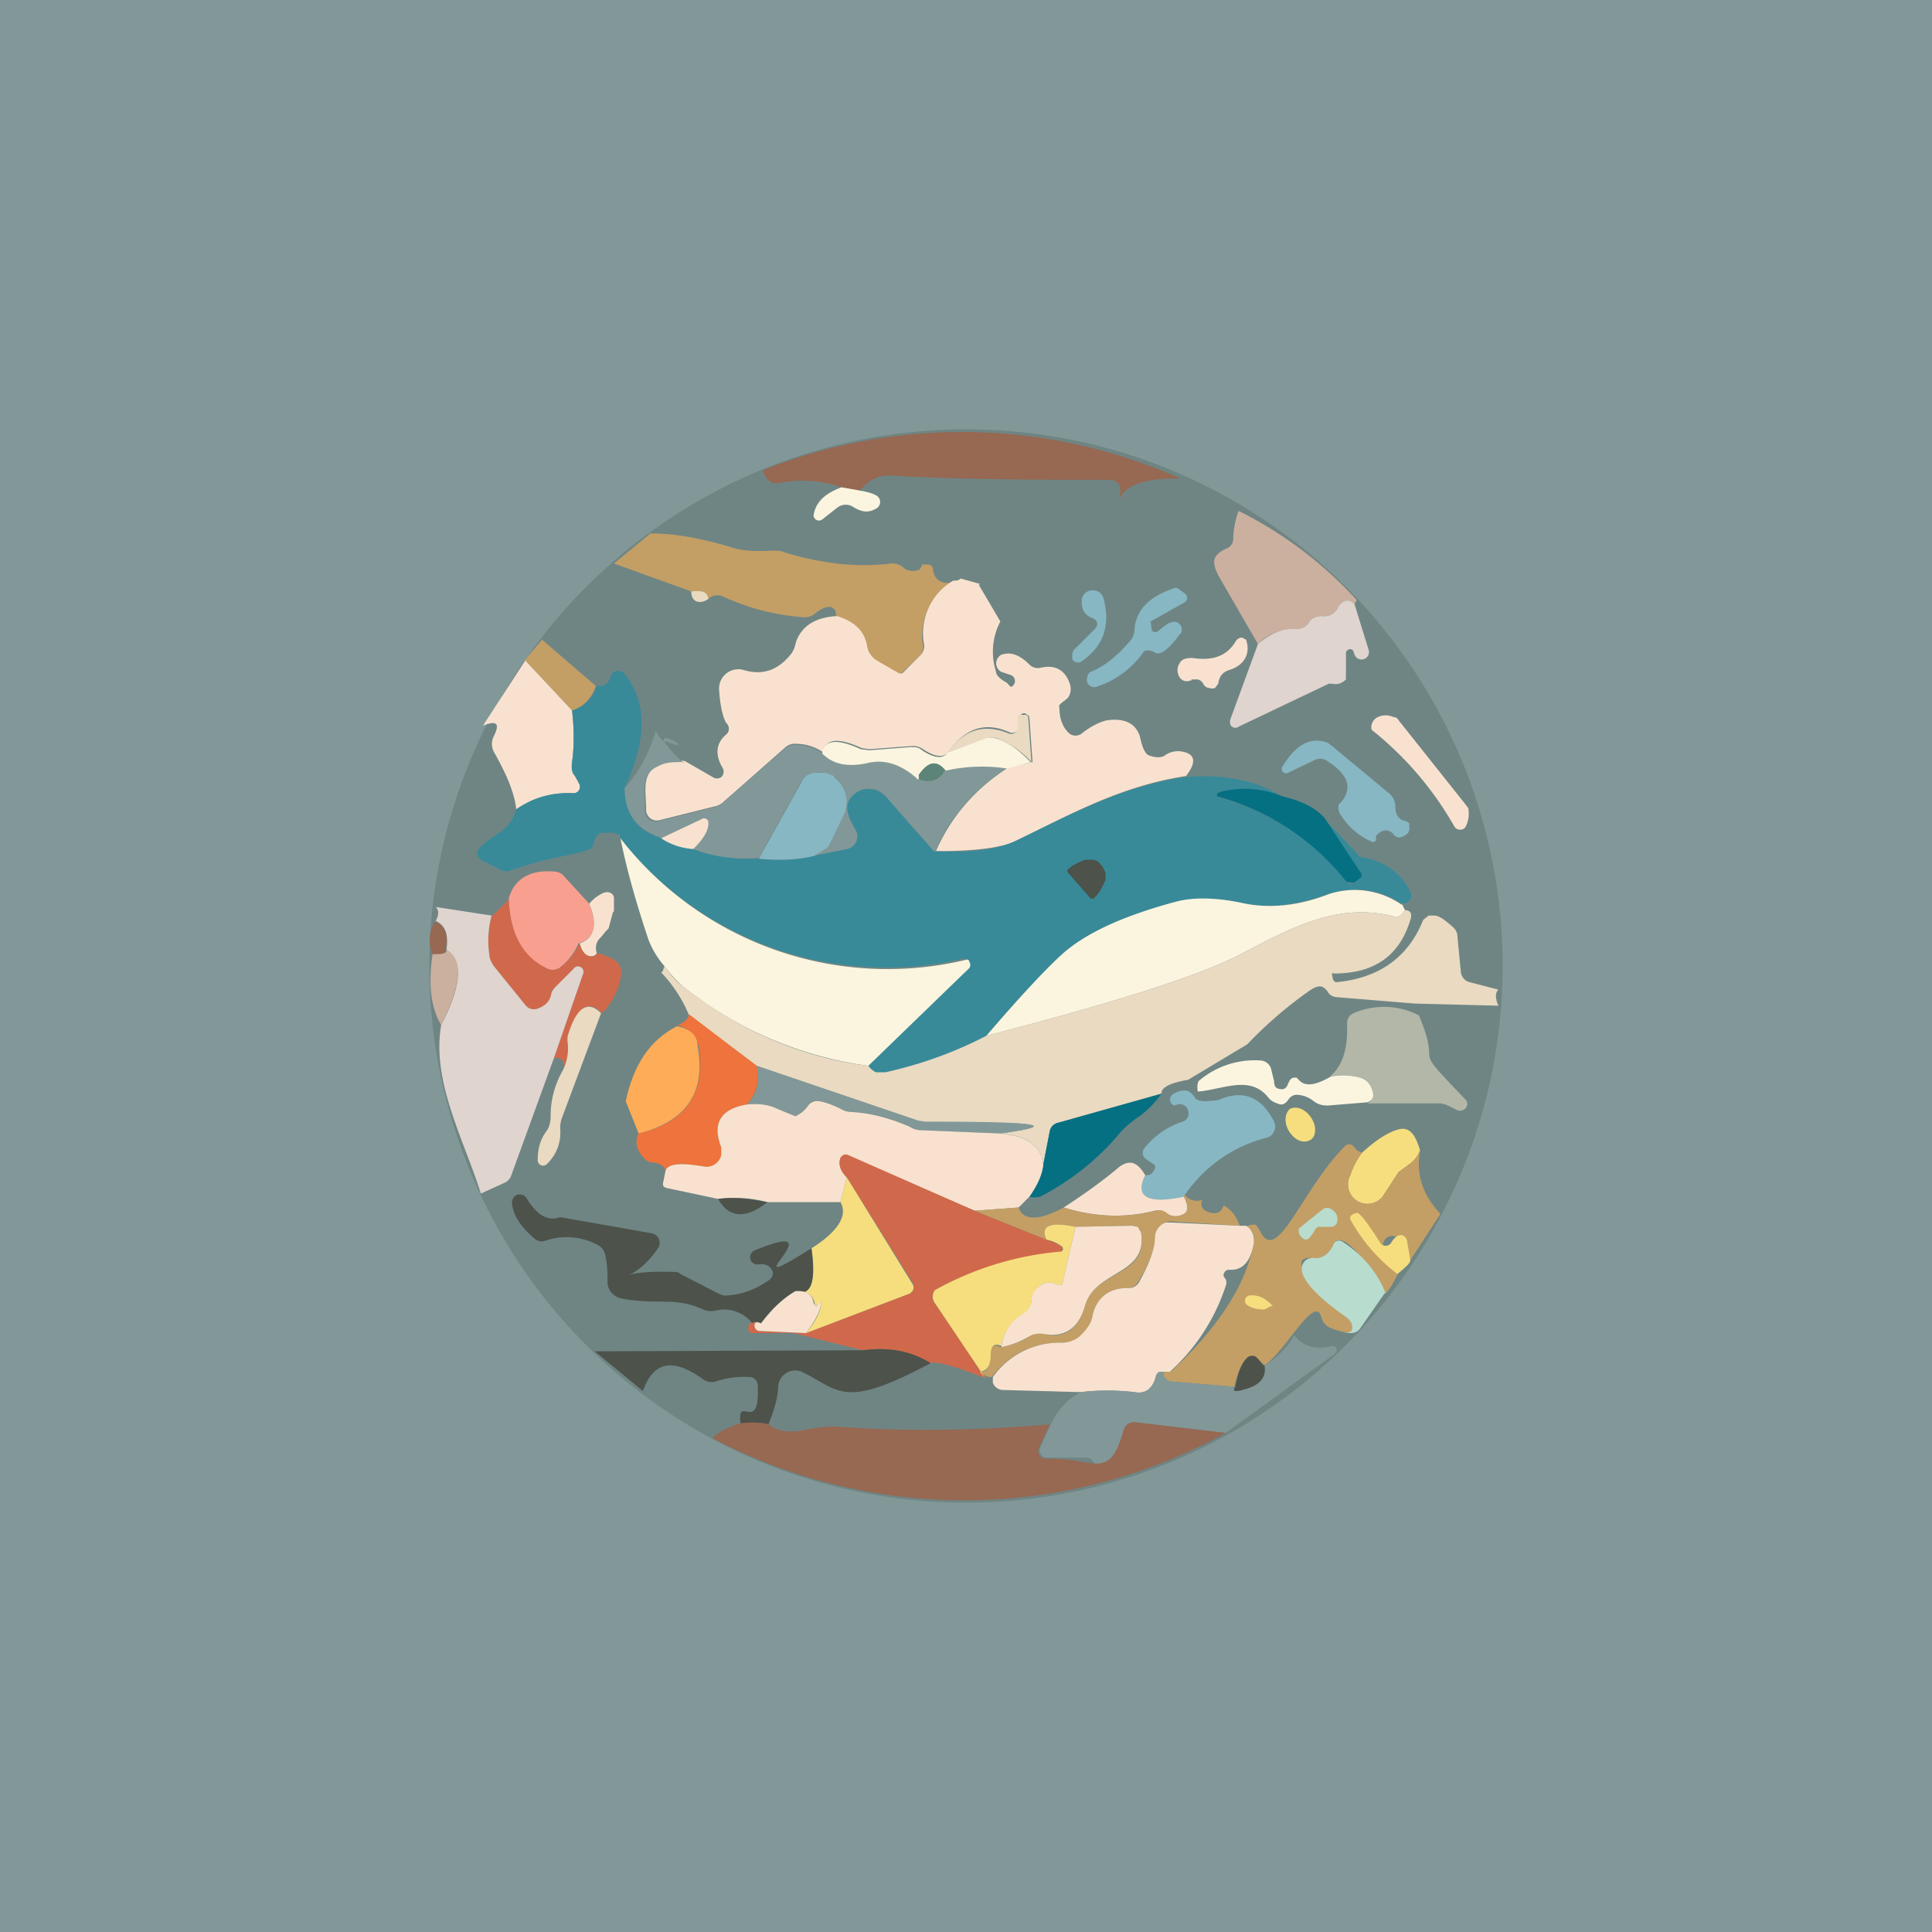
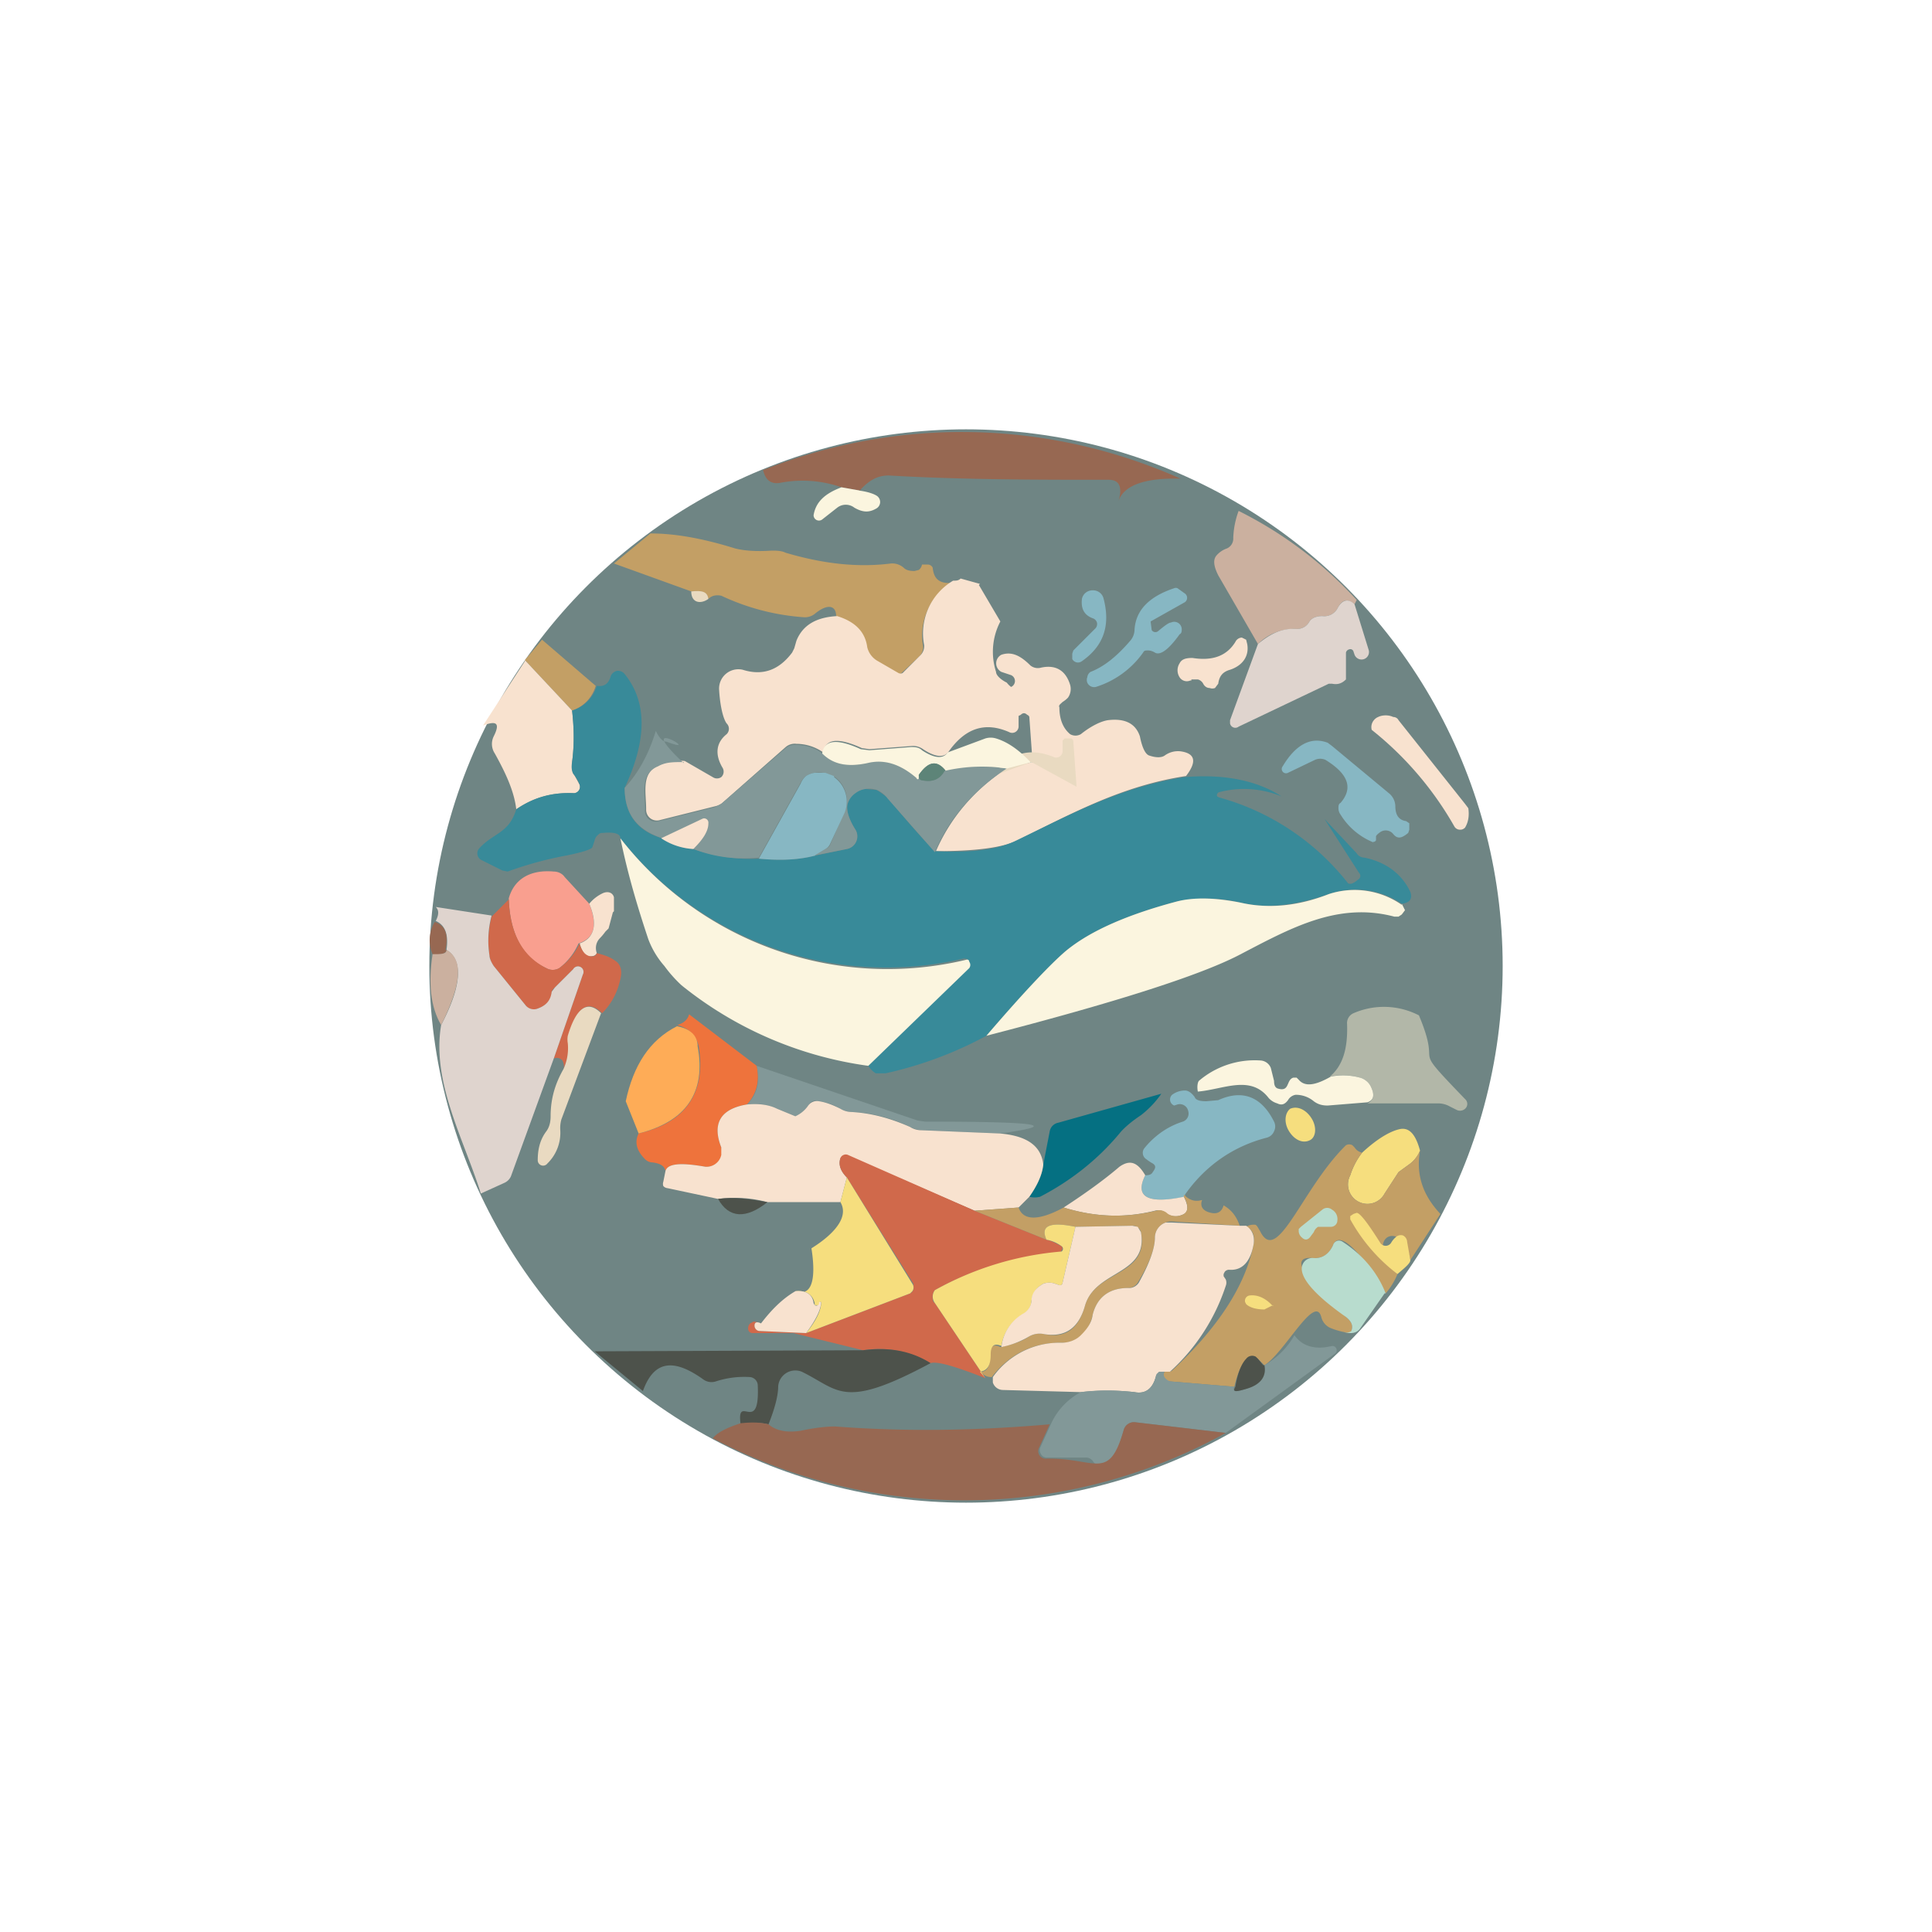
<svg xmlns="http://www.w3.org/2000/svg" width="18" height="18" viewBox="0 0 18 18">
-   <path fill="#829898" d="M0 0h18v18H0z" />
  <circle cx="9" cy="9" r="5" fill="#6F8584" />
  <path d="M10.42 4.67c.04-.13.01-.2-.09-.2-.68 0-1.36 0-2.05-.04-.1 0-.18.04-.27.14l-.17-.03a1.1 1.1 0 0 0-.58-.04c-.08.01-.13-.03-.15-.12a5 5 0 0 1 3.89.08c-.33-.01-.53.06-.58.21Z" fill="#976852" />
  <path d="M8 4.57c.08.01.14.03.17.05a.07.07 0 0 1 .03.06.07.07 0 0 1-.04.06c-.07.04-.13.03-.2-.01a.13.13 0 0 0-.16 0l-.14.11a.05.05 0 0 1-.08-.04c.02-.12.1-.2.26-.26l.17.03Z" fill="#FBF5DF" />
  <path d="m12.64 5.59-.02.04c-.07-.06-.12-.04-.16.04a.14.14 0 0 1-.14.07c-.06 0-.1.02-.12.05a.13.13 0 0 1-.12.07.48.48 0 0 0-.36.14l-.37-.64c-.04-.08-.05-.14-.02-.18a.22.22 0 0 1 .1-.07.1.1 0 0 0 .06-.1.8.8 0 0 1 .05-.25c.4.2.77.47 1.1.83Z" fill="#CBB09F" />
  <path d="M6.06 4.97c.24 0 .5.05.79.14.08.02.19.03.34.02.04 0 .09 0 .13.02.34.1.66.14.98.1a.16.16 0 0 1 .12.04c.02.02.05.03.1.03l.04-.01a.08.08 0 0 0 .03-.05h.05a.05.05 0 0 1 .05.03c.01.11.07.15.18.14a.57.57 0 0 0-.27.59.12.12 0 0 1-.04.1l-.16.15a.04.04 0 0 1-.04.01l-.2-.11a.2.2 0 0 1-.09-.13c-.02-.15-.12-.24-.28-.3 0-.1-.08-.12-.2-.02a.15.15 0 0 1-.11.03 2.15 2.15 0 0 1-.76-.2c-.05-.01-.09 0-.12.03-.01-.06-.06-.08-.16-.07l-.72-.26.34-.28Z" fill="#C39F65" />
  <path d="m9.12 5.45.2.34a.61.61 0 0 0-.04.47c0 .03.04.07.1.1a.2.2 0 0 0 .04.04.06.06 0 0 0 0-.11l-.09-.03a.09.09 0 0 1 0-.16c.09-.03.17 0 .27.1a.11.11 0 0 0 .1.02c.14-.03.23.03.27.16a.14.14 0 0 1-.02.12.25.25 0 0 1-.05.04c-.02.02-.04.03-.03.05 0 .12.04.2.1.25a.1.1 0 0 0 .1 0c.1-.08.19-.12.25-.13.16-.02.26.03.3.15.02.1.05.17.09.18.06.02.11.02.14 0A.21.21 0 0 1 11 7c.14.02.15.1.05.23-.59.09-1.05.34-1.57.6-.15.07-.4.1-.76.1.13-.3.35-.57.67-.78l.23-.05-.03-.42a.03.03 0 0 0-.02-.02c-.02-.02-.04-.02-.06 0l-.02.01v.1a.06.06 0 0 1-.09.05c-.23-.1-.41-.03-.56.18-.04.06-.12.06-.24-.02a.16.16 0 0 0-.1-.03l-.4.03-.07-.01c-.22-.1-.34-.09-.36.04a.44.44 0 0 0-.25-.08.13.13 0 0 0-.1.03l-.59.52a.16.16 0 0 1-.06.03l-.52.13a.1.1 0 0 1-.13-.1c0-.16-.05-.34.12-.41a.46.46 0 0 1 .24-.04l.26.15a.07.07 0 0 0 .08 0 .07.07 0 0 0 .01-.09c-.07-.12-.06-.23.04-.31a.07.07 0 0 0 0-.1c-.03-.04-.06-.15-.07-.31a.18.18 0 0 1 .22-.19c.19.06.34 0 .46-.16l.02-.04.02-.07c.06-.15.19-.22.38-.23.16.05.26.14.28.29a.2.2 0 0 0 .1.13l.19.11a.04.04 0 0 0 .04 0l.16-.16a.12.12 0 0 0 .04-.1.57.57 0 0 1 .27-.6c.03 0 .05 0 .07-.02l.18.05Z" fill="#F8E2CF" />
  <path d="M6.6 5.58c-.07.05-.16.04-.16-.07.1-.01.15 0 .16.07Z" fill="#E9DAC1" />
  <path d="m12.62 5.63.13.42a.07.07 0 0 1-.04.09.07.07 0 0 1-.09-.04l-.01-.03a.03.03 0 0 0-.04-.02.04.04 0 0 0-.03.03v.25c-.04.04-.08.05-.13.04h-.03l-.84.4a.05.05 0 0 1-.08-.03v-.03l.26-.71c.12-.1.23-.15.36-.14a.13.13 0 0 0 .12-.07c.02-.03.06-.05.12-.05a.14.14 0 0 0 .14-.07c.04-.08.1-.1.16-.04Z" fill="#DFD4CE" />
  <path d="m5.05 5.96.5.43a.34.34 0 0 1-.22.23l-.44-.47.16-.19Z" fill="#C39F65" />
  <path d="m4.89 6.15.44.47c.02.17.02.33 0 .48 0 .06 0 .1.02.12l.05.09a.06.06 0 0 1-.05.08c-.2-.01-.38.04-.54.15-.02-.17-.1-.34-.2-.52a.16.16 0 0 1-.01-.16c.06-.12.03-.15-.1-.1l.39-.6Z" fill="#F8E2CF" />
  <path d="M5.82 7.34c0 .24.11.4.35.47a.6.6 0 0 0 .29.1c.2.07.41.1.61.09.2.02.38.01.53-.03l.29-.06a.12.12 0 0 0 .08-.18c-.07-.11-.09-.2-.07-.25a.19.19 0 0 1 .06-.09.2.2 0 0 1 .1-.04l.11.01.1.07c.17.21.32.38.44.5.36.02.6-.02.76-.1.52-.25.98-.5 1.57-.59.36-.03.67.03.9.18a.92.92 0 0 0-.58-.04.03.03 0 0 0-.02.04l.02.01a2.3 2.3 0 0 1 1.2.8.05.05 0 0 0 .04 0l.02-.01.04-.03a.04.04 0 0 0 0-.06l-.32-.5.3.32c.01.02.04.04.07.04.2.04.35.15.43.32.02.06 0 .1-.08.11a.77.77 0 0 0-.68-.09c-.29.1-.56.14-.82.08a1.37 1.37 0 0 0-.6-.01c-.45.12-.8.27-1.03.46-.13.11-.38.37-.74.79a3.6 3.6 0 0 1-.94.35h-.09a.2.2 0 0 1-.07-.07l.93-.91a.05.05 0 0 0 .01-.06.05.05 0 0 0-.05-.03 3.15 3.15 0 0 1-3.2-1.12c0-.04-.05-.06-.16-.05-.02 0-.03 0-.05.02a.09.09 0 0 0-.03.05l-.02.06c0 .02-.09.05-.24.08a3.4 3.4 0 0 0-.55.15l-.05-.01-.2-.1a.07.07 0 0 1-.03-.04.07.07 0 0 1 .01-.06c.13-.15.28-.14.35-.37.16-.11.33-.16.54-.15a.06.06 0 0 0 .05-.08.34.34 0 0 0-.05-.09c-.02-.02-.03-.06-.02-.12.02-.15.02-.3 0-.48a.34.34 0 0 0 .23-.23c.07.01.11-.02.13-.09a.08.08 0 0 1 .06-.05.08.08 0 0 1 .07.03c.21.26.21.61 0 1.06Z" fill="#388A99" />
-   <path d="M9.61 7.1a.86.86 0 0 0-.32-.22.17.17 0 0 0-.1 0l-.36.13c.15-.21.33-.27.56-.18a.06.06 0 0 0 .09-.05v-.1l.02-.02h.06a.03.03 0 0 1 .02.03l.03.42Z" fill="#E9DAC1" />
+   <path d="M9.61 7.1l-.36.13c.15-.21.33-.27.56-.18a.06.06 0 0 0 .09-.05v-.1l.02-.02h.06a.03.03 0 0 1 .02.03l.03.42Z" fill="#E9DAC1" />
  <path d="M6.37 7.1c-.1 0-.17 0-.24.04-.17.07-.12.25-.12.4a.1.1 0 0 0 .13.11l.52-.13.06-.03.6-.52a.13.13 0 0 1 .09-.03c.1 0 .19.03.25.08.1.1.23.13.42.09.15-.04.3 0 .46.14a.01.01 0 0 0 .01 0c.02 0 .02-.02.01-.03 0 .03 0 .04.03.05.1.02.17-.01.22-.1.18-.03.37-.04.57-.01-.32.21-.54.47-.67.78l-.44-.5a.24.24 0 0 0-.1-.08.22.22 0 0 0-.1-.01.2.2 0 0 0-.1.04.19.19 0 0 0-.07.09c-.02.05 0 .14.07.25a.12.12 0 0 1-.08.18l-.3.06.1-.06a.1.1 0 0 0 .04-.03l.13-.3a.27.27 0 0 0-.08-.34h-.01a.25.25 0 0 0-.18-.04.2.2 0 0 0-.08.03.18.18 0 0 0-.05.06l-.39.7c-.2.02-.4 0-.61-.08.08-.08.13-.16.14-.24a.04.04 0 0 0-.06-.04l-.37.18c-.24-.08-.35-.23-.35-.47.12-.13.22-.3.29-.53.03.06.06.1.1.1.37.14-.34-.27.16.2Z" fill="#829898" />
  <path d="m9.61 7.1-.23.06c-.2-.03-.39-.02-.57.02-.08-.1-.16-.09-.25.04v.03a.01.01 0 0 1-.02 0c-.15-.13-.3-.18-.46-.14-.19.04-.32.01-.42-.09.02-.13.14-.14.36-.04l.08.01.39-.03c.03 0 .07 0 .1.03.12.08.2.08.24.02l.35-.13a.17.17 0 0 1 .1 0c.1.03.21.1.33.23Z" fill="#FBF5DF" />
  <path d="M8.8 7.18c-.04.08-.11.11-.21.09-.02 0-.03-.02-.03-.05.09-.13.17-.14.25-.04Z" fill="#5D8478" />
  <path d="M7.6 7.97c-.15.04-.32.05-.53.03l.39-.7a.18.18 0 0 1 .05-.07.2.2 0 0 1 .08-.03h.1l.08.03v.01a.28.28 0 0 1 .1.33l-.14.3a.1.1 0 0 1-.04.04l-.1.06Z" fill="#87B7C3" />
-   <path d="M11.95 7.42c.17.04.3.1.39.2l.33.5a.04.04 0 0 1-.01.07l-.04.03a.06.06 0 0 1-.04 0 .05.05 0 0 1-.04-.01 2.3 2.3 0 0 0-1.2-.79.03.03 0 0 1 .02-.04.92.92 0 0 1 .59.04Z" fill="#057082" />
  <path d="M6.46 7.91a.6.6 0 0 1-.3-.1l.38-.18a.04.04 0 0 1 .06.04c0 .08-.06.16-.14.24Z" fill="#F8E2CF" />
  <path d="M5.78 7.81a3.15 3.15 0 0 0 3.23 1.13s.02 0 .02.02a.05.05 0 0 1 0 .06l-.94.91a3.53 3.53 0 0 1-1.74-.75A1.23 1.23 0 0 1 6.19 9a.81.81 0 0 1-.15-.25c-.1-.3-.19-.6-.26-.94Z" fill="#FBF5DF" />
  <path d="M5.49 8.42c.08.2.05.32-.1.37a.59.59 0 0 1-.18.23.12.12 0 0 1-.12 0c-.22-.1-.34-.32-.35-.65.05-.18.2-.27.42-.25.04 0 .08.02.1.05l.23.25Z" fill="#F99F8F" />
  <path d="m5.71 8.5-.04.15-.03.03a.5.5 0 0 1-.05.06c-.03.03-.05.08-.03.14-.01.02-.03.03-.06.03-.05 0-.08-.05-.1-.12.14-.05.17-.18.09-.37a.36.36 0 0 1 .13-.1c.05-.02.09 0 .1.04v.13Z" fill="#F8E2CF" />
  <path d="m13.06 8.42.03.06-.03.04-.03.02h-.04c-.53-.14-.97.11-1.45.36-.37.19-1.15.44-2.35.75.36-.42.61-.68.74-.79.23-.19.58-.34 1.03-.46.15-.04.35-.04.6.01.26.06.54.03.82-.08a.77.77 0 0 1 .68.1Z" fill="#FBF5DF" />
  <path d="M4.74 8.37c.01.33.13.54.35.65a.12.12 0 0 0 .12 0 .59.59 0 0 0 .19-.23c.02.07.05.11.1.12.03 0 .05 0 .06-.03.08.02.13.04.17.07.05.03.07.09.05.17a.63.63 0 0 1-.17.32c-.13-.13-.24-.06-.31.21a.2.2 0 0 0 0 .07c0 .1-.02.17-.05.24.01-.03 0-.06-.01-.08-.02-.02-.04-.03-.08-.02l.27-.78a.05.05 0 0 0-.09-.05l-.17.17a.08.08 0 0 0-.03.04c0 .08-.05.13-.14.16a.09.09 0 0 1-.1-.03L4.6 9a.2.2 0 0 1-.04-.1.9.9 0 0 1 .02-.36l.16-.16Z" fill="#D0694B" />
  <path d="M4.58 8.53a.9.9 0 0 0-.02.37c0 .03.02.07.04.1l.3.37a.1.1 0 0 0 .1.03c.09-.03.13-.08.14-.16l.03-.04.17-.17a.05.05 0 0 1 .09.05l-.27.78-.4 1.1a.12.12 0 0 1-.06.06l-.22.1c-.16-.51-.46-1.04-.37-1.57.2-.38.2-.61.05-.7.02-.14-.01-.23-.1-.27.03-.06.03-.1 0-.13l.52.08Z" fill="#DFD4CE" />
-   <path d="M13.09 8.48c.05 0 .07.03.05.09-.1.33-.33.5-.71.5a.02.02 0 0 0-.02 0v.01l.01.05.02.02h.02c.39-.04.66-.23.8-.58l.05-.04h.05c.05 0 .1.04.18.11.03.03.04.06.04.1l.03.31a.11.11 0 0 0 .08.1l.27.07c-.03.03-.03.08 0 .15l-.78-.02-.73-.06a.1.1 0 0 1-.08-.05.13.13 0 0 0-.04-.04c-.03-.02-.07-.01-.13.03a3.9 3.9 0 0 0-.58.5l-.55.33c-.17.03-.25.07-.25.13l-.96.27a.1.1 0 0 0-.08.08l-.06.31c-.02-.18-.16-.27-.4-.29.58-.08.35-.11-.7-.1l-.07-.02-1.5-.51-.63-.47a1.28 1.28 0 0 0-.26-.4c.02-.01.02-.03.03-.06.07.1.13.16.16.18.52.41 1.1.67 1.74.75a.2.2 0 0 0 .07.06h.09c.36-.08.67-.2.94-.34 1.2-.31 1.98-.56 2.35-.75.48-.25.92-.5 1.45-.36h.04l.03-.02.03-.04Z" fill="#E9DAC1" />
  <path d="M4.16 8.85c0 .03-.05.05-.13.04a.33.33 0 0 1 .02-.3c.1.03.13.12.1.26Z" fill="#976852" />
  <path d="M4.16 8.85c.16.09.14.32-.05.7-.1-.17-.12-.39-.08-.66.08 0 .13 0 .13-.04Z" fill="#CBB09F" />
  <path d="m5.6 9.44-.37.99a.3.3 0 0 0-.01.1.4.4 0 0 1-.12.31.05.05 0 0 1-.09-.03c0-.1.02-.19.08-.27.03-.04.04-.09.04-.14 0-.16.04-.3.12-.44a.47.47 0 0 0 .04-.24.2.2 0 0 1 0-.07c.08-.27.19-.34.32-.2Z" fill="#E9DAC1" />
  <path d="M13.22 9.46c.23.55-.11.22.43.78a.06.06 0 0 1 0 .09.07.07 0 0 1-.08.01l-.06-.03a.22.22 0 0 0-.11-.03h-.66c.06-.03.07-.08.03-.16a.16.16 0 0 0-.1-.08.6.6 0 0 0-.28-.01c.12-.1.17-.26.16-.5a.1.1 0 0 1 .06-.09.71.71 0 0 1 .61.02Z" fill="#B2B7A8" />
  <path d="M7.05 9.93c.03.14 0 .26-.09.36-.24.04-.33.17-.24.4a.14.14 0 0 1-.15.18c-.23-.04-.35-.03-.37.04-.01-.05-.05-.07-.12-.08a.1.1 0 0 1-.07-.03c-.08-.08-.1-.16-.06-.24.44-.1.63-.38.56-.81-.02-.1-.09-.17-.2-.2.07-.02.1-.06.11-.1l.63.48Z" fill="#EE733C" />
  <path d="M6.3 9.56c.12.02.2.08.2.19.08.43-.11.7-.55.81l-.12-.3c.07-.33.22-.57.48-.7Z" fill="#FEAC57" />
  <path d="M12.4 10.03a.6.6 0 0 1 .27.01c.04.01.08.04.1.08.04.08.03.13-.03.15l-.37.03c-.05 0-.09-.01-.13-.04a.26.26 0 0 0-.17-.06.1.1 0 0 0-.07.05c-.03.04-.06.05-.1.03a.17.17 0 0 1-.08-.05c-.17-.22-.42-.08-.66-.06-.01-.05 0-.09.01-.1a.8.8 0 0 1 .57-.19.11.11 0 0 1 .1.07l.03.12c0 .04.01.06.03.07.12.04.08-.08.15-.1h.03l.02.02c.06.07.16.05.3-.03Z" fill="#FBF5DF" />
  <path d="m9.31 10.56-.72-.03a.3.3 0 0 1-.11-.03 1.36 1.36 0 0 0-.55-.14.2.2 0 0 1-.1-.03.51.51 0 0 0-.2-.07.1.1 0 0 0-.06 0 .1.1 0 0 0-.04.04.29.29 0 0 1-.12.1l-.17-.07a.5.5 0 0 0-.28-.04c.1-.1.12-.22.09-.36l1.5.51.07.01c1.05 0 1.28.03.7.11Z" fill="#829898" />
  <path d="M11.04 11.13v.02c-.35.07-.47 0-.37-.2.04 0 .06-.01.07-.03.03-.04.03-.06 0-.08a.44.44 0 0 1-.06-.04.07.07 0 0 1-.02-.1c.08-.1.2-.2.36-.25a.08.08 0 0 0 .05-.1.08.08 0 0 0-.1-.06l-.03.01a.06.06 0 0 1-.02-.1.2.2 0 0 1 .12-.04c.03 0 .06.02.09.06.01.03.05.04.11.04l.11-.01c.22-.1.4-.04.52.2a.1.1 0 0 1 0 .09.1.1 0 0 1-.07.06c-.31.08-.57.26-.76.53Z" fill="#87B7C3" />
  <path d="M10.82 10.19a.9.9 0 0 1-.19.2c-.09.06-.16.12-.2.17-.2.24-.45.44-.74.59a.2.2 0 0 1-.1 0c.07-.1.12-.2.13-.3l.06-.31a.1.1 0 0 1 .08-.08l.96-.27Z" fill="#057082" />
  <path d="M9.31 10.56c.25.02.39.11.41.29-.01.1-.06.2-.13.3l-.1.1-.41.03-1.18-.51h-.02a.05.05 0 0 0-.03 0l-.02.02c-.02.06 0 .12.06.18l-.06.23h-.68c-.15-.04-.3-.05-.46-.03l-.47-.1a.06.06 0 0 1-.04-.02.06.06 0 0 1 0-.04l.02-.1c.02-.07.14-.08.37-.04a.14.14 0 0 0 .15-.11v-.07c-.09-.23 0-.36.24-.4.1-.01.2 0 .28.04l.17.07a.29.29 0 0 0 .12-.1.1.1 0 0 1 .1-.04c.07.01.14.04.2.07a.2.2 0 0 0 .1.03c.19.01.37.06.55.14.03.02.07.03.1.03l.73.03Z" fill="#F8E2CF" />
  <path d="M13.23 10.72a.3.3 0 0 1-.09.12l-.11.08-.13.2a.18.18 0 0 1-.32-.17.68.68 0 0 1 .11-.21c.14-.13.26-.2.35-.22.09-.02.15.05.19.2Z" fill="#F6DE7E" />
  <path d="M12.69 10.74a.68.68 0 0 0-.11.21.18.18 0 0 0 .32.17l.13-.2.11-.08a.3.3 0 0 0 .09-.12c-.04.23.03.42.19.59l-.28.43c-.07-.4-.46-.21-.12.13a.65.65 0 0 1-.11.18c-.02-.05-.4-.67-.49-.45-.04.09-.1.13-.2.12-.33-.02.3.53.32.55.05.04.07.08.05.13-.01.02-.03.02-.07.01a.67.67 0 0 1-.13-.04.15.15 0 0 1-.08-.1c-.06-.22-.34.33-.53.45l-.06-.06a.07.07 0 0 0-.1 0c-.05.04-.09.13-.12.26l-.6-.05h-.02c-.04-.03-.05-.06-.03-.09h.05l.02-.01c.34-.32.67-.72.76-1.18.01-.07 0-.13-.07-.16.03-.02.06-.02.08-.02.02 0 .03.03.05.06.16.33.39-.4.8-.8a.06.06 0 0 1 .06 0l.02.02c.02.03.04.04.07.05Z" fill="#C39F65" />
  <path d="m9.08 11.28.67.27c.05.01.1.04.14.06a.03.03 0 0 1 0 .04.03.03 0 0 1-.02.02 2.92 2.92 0 0 0-1.16.35.1.1 0 0 0-.02.08c0 .01 0 .03.02.04l.47.7c-.28-.11-.45-.16-.51-.14a.95.95 0 0 0-.63-.12l-.65-.16h-.38a.04.04 0 0 1-.04-.04c0-.03.01-.05.04-.06 0-.01.03-.01.08.01-.04-.02-.06-.01-.06.02a.05.05 0 0 0 .04.05l.44.02.97-.37a.06.06 0 0 0 .03-.07v-.02l-.62-.99c-.06-.06-.08-.12-.06-.18a.05.05 0 0 1 .03-.03.05.05 0 0 1 .04 0l1.18.52Z" fill="#D0694B" />
  <path d="M10.67 10.95c-.1.2.02.27.36.2.05.1.04.15-.02.17a.15.15 0 0 1-.15-.02.11.11 0 0 0-.1-.02c-.28.07-.56.06-.85-.03.2-.13.38-.26.52-.38.1-.07.17-.04.24.08Z" fill="#F8E2CF" />
  <path d="M7.51 12.42c.1-.12.14-.22.14-.28v-.01h-.01v.02a.03.03 0 0 1-.03.01h-.02v-.02c-.02-.08-.08-.12-.18-.11.14.05.2-.08.15-.4.13-.08.37-.26.27-.43l.06-.23.61.99a.06.06 0 0 1 0 .07l-.02.02-.97.37Z" fill="#F6DE7E" />
-   <path d="m5.22 11.34.85.15a.09.09 0 0 1 .06.14c-.26.38-.49.2.14.22.03 0 .05 0 .07.02l.35.18.05.02c.15 0 .29-.05.42-.14a.08.08 0 0 0 .04-.08c-.02-.05-.06-.08-.13-.07a.07.07 0 0 1-.08-.05.07.07 0 0 1 .04-.08c.82-.34-.3.5.53-.02.04.32 0 .45-.15.4-.12.07-.23.17-.32.3-.05-.02-.07-.02-.08 0a.33.33 0 0 0-.34-.12.2.2 0 0 1-.12-.01c-.26-.12-.42-.04-.75-.1a.17.17 0 0 1-.12-.08.16.16 0 0 1-.02-.07c0-.08 0-.16-.02-.25a.13.13 0 0 0-.07-.1.61.61 0 0 0-.49-.04.1.1 0 0 1-.1-.02c-.13-.11-.2-.22-.21-.33a.08.08 0 0 1 .05-.08.08.08 0 0 1 .09.04c.1.16.2.21.31.17Z" fill="#4D524B" />
  <path d="M11.2 11.18c-.02.05 0 .09.05.11.08.03.13.01.15-.06.07.04.12.1.15.19l-.63-.04a.15.15 0 0 0-.11.04.15.15 0 0 0-.05.11c0 .1-.05.24-.16.42a.11.11 0 0 1-.09.05c-.18 0-.29.09-.33.25a.37.37 0 0 1-.1.19.27.27 0 0 1-.2.07c-.25 0-.47.1-.64.32-.05 0-.08-.02-.1-.05.06 0 .09-.06.08-.16 0-.08.04-.1.1-.07.1-.02.2-.05.27-.1a.2.2 0 0 1 .14-.02c.2.04.32-.05.38-.27.1-.33.6-.27.52-.68a.08.08 0 0 0-.08-.06l-.53.01c-.24-.05-.33-.01-.27.12l-.67-.27.41-.03c.04.12.18.13.42 0 .29.09.57.1.86.03a.11.11 0 0 1 .1.02c.03.03.09.04.14.02.06-.02.07-.08.02-.17v-.02c.05.05.1.07.17.05Z" fill="#C39F65" />
  <path d="M7.15 11.2c-.2.16-.36.15-.46-.03.15-.02.3 0 .46.03Z" fill="#4D524B" />
  <path d="M13.14 11.74c0 .03-.05.07-.12.13a1.62 1.62 0 0 1-.44-.51v-.03l.03-.02.03-.01c.03 0 .1.09.22.28a.06.06 0 0 0 .1 0 .2.2 0 0 1 .04-.05.07.07 0 0 1 .07-.02.07.07 0 0 1 .04.06l.03.17Z" fill="#F6DE7E" />
  <path d="M11.55 11.42h.06c.06.04.08.1.07.17-.03.17-.11.25-.23.24a.05.05 0 0 0-.04.02l-.01.02v.02l.02.03a.08.08 0 0 1 0 .06 1.86 1.86 0 0 1-.52.8h-.1l-.03.04c-.03.12-.1.17-.2.15a2.25 2.25 0 0 0-.5 0l-.73-.02a.1.1 0 0 1-.09-.07v-.05a.76.76 0 0 1 .64-.32c.06 0 .13-.02.18-.07.05-.05.1-.11.11-.19.04-.16.15-.25.33-.25a.11.11 0 0 0 .1-.05c.1-.18.15-.32.15-.42a.15.15 0 0 1 .1-.14h.06l.63.03Z" fill="#F8E2CF" />
  <path d="m10.02 11.43-.12.52a.03.03 0 0 1-.01.02.03.03 0 0 1-.03 0l-.03-.01a.16.16 0 0 0-.11 0c-.07.04-.1.09-.11.16a.15.15 0 0 1-.07.12.41.41 0 0 0-.21.3c-.07-.03-.1 0-.1.08 0 .1-.03.15-.1.16l.05.06-.47-.7a.1.1 0 0 1 0-.12 2.92 2.92 0 0 1 1.18-.36.03.03 0 0 0 0-.05.34.34 0 0 0-.14-.06c-.06-.13.03-.17.27-.12Z" fill="#F6DE7E" />
  <path d="M9.33 12.55a.41.41 0 0 1 .2-.31.15.15 0 0 0 .08-.12c0-.07.04-.12.11-.16a.16.16 0 0 1 .11 0l.03.01a.03.03 0 0 0 .03 0 .03.03 0 0 0 .01-.02l.12-.52.53-.01.05.01.03.05c.07.4-.42.35-.52.68-.06.22-.19.3-.38.27a.2.2 0 0 0-.14.02.81.81 0 0 1-.26.1Z" fill="#F8E2CF" />
  <path d="m12.9 12.05-.23.33c-.03.04-.08.05-.15.03.04.01.06 0 .07-.01.02-.05 0-.09-.05-.13-.3-.21-.43-.37-.41-.47a.1.1 0 0 1 .1-.08c.08.01.15-.03.19-.12a.06.06 0 0 1 .04-.04.06.06 0 0 1 .05.01c.2.13.33.3.4.48Z" fill="#B8DCCE" />
  <path d="M7.41 12.03c.1-.01.16.03.17.11l.01.02a.03.03 0 0 0 .03 0l.01-.01v-.02h.02c0 .07-.05.17-.14.29l-.44-.02a.05.05 0 0 1-.04-.05c0-.03.02-.04.06-.02.1-.13.2-.23.32-.3Z" fill="#F8E2CF" />
  <path d="m11.86 12.16-.08.04c-.08 0-.14-.02-.17-.05l-.01-.02a.05.05 0 0 1 .04-.06c.07-.01.15.02.22.1Z" fill="#F6DE7E" />
  <path d="m11.42 13.35-.85-.1a.1.1 0 0 0-.1.07l-.08.28a.08.08 0 0 1-.05.06c-.06.03-.12.01-.16-.05a.08.08 0 0 0-.07-.03h-.36a.06.06 0 0 1-.05-.03.07.07 0 0 1-.01-.06l.1-.22a.63.63 0 0 1 .28-.3c.16-.02.32-.02.5 0 .1.02.17-.03.2-.15 0-.02.02-.03.03-.04h.05c-.02.03 0 .06.03.08l.02.01.6.05c-.02.05.01.05.11.02.14-.04.19-.12.17-.22a.75.75 0 0 0 .28-.28c.07.1.19.14.35.1a.04.04 0 0 1 .03.07l-1.02.74Z" fill="#829898" />
  <path d="M8.04 12.58c.23-.03.44 0 .63.12-.82.44-.85.25-1.2.08a.16.16 0 0 0-.22.14c0 .08-.03.2-.09.35a.62.62 0 0 0-.26 0c-.04-.3.18.11.16-.36a.08.08 0 0 0-.07-.08.85.85 0 0 0-.32.04.13.13 0 0 1-.12-.02c-.28-.2-.46-.17-.56.11l-.45-.37 2.5-.01ZM11.78 12.72c.02.1-.03.18-.17.22-.1.03-.13.03-.1-.02.02-.13.06-.22.1-.26a.07.07 0 0 1 .09-.02l.02.02.05.06Z" fill="#4D524B" />
  <path d="M7.16 13.27c.07.06.17.08.3.06.14-.03.25-.04.32-.04.65.05 1.31.04 2-.02l-.1.22a.07.07 0 0 0 .07.1c.46-.01.58.22.72-.27a.1.1 0 0 1 .1-.07l.85.1a5.04 5.04 0 0 1-4.78.05c.05-.06.14-.1.26-.14.1-.01.18-.01.26.01Z" fill="#976852" />
  <path d="M10.65 6.08a.85.85 0 0 1-.44.32.07.07 0 0 1-.08-.04.07.07 0 0 1 0-.05.07.07 0 0 1 .03-.05c.13-.05.25-.15.37-.29a.16.16 0 0 0 .04-.1c.01-.18.13-.31.37-.39a.04.04 0 0 1 .03 0l.07.05a.05.05 0 0 1 .02.04.05.05 0 0 1-.02.04l-.32.18.01.08a.04.04 0 0 0 .06.01c.06-.05.1-.08.12-.08a.07.07 0 0 1 .1.06c0 .02 0 .04-.02.05-.1.14-.18.2-.23.17a.13.13 0 0 0-.06-.02c-.03 0-.04 0-.05.02ZM10.18 5.76c-.08-.03-.11-.09-.1-.18a.1.1 0 0 1 .1-.08.1.1 0 0 1 .1.07c.07.26 0 .45-.2.59a.06.06 0 0 1-.09-.02v-.05l.01-.03.2-.2a.06.06 0 0 0 .02-.06.06.06 0 0 0-.04-.04Z" fill="#87B7C3" />
  <path d="M11.1 6.34h-.01a.08.08 0 0 1-.1-.03.12.12 0 0 1 0-.13c.02-.04.06-.05.12-.05.19.03.32-.02.4-.15a.07.07 0 0 1 .06-.04l.04.02.01.04c.02.11-.04.2-.16.24-.07.02-.1.06-.11.13l-.03.04a.07.07 0 0 1-.05 0c-.03 0-.05-.02-.06-.04a.08.08 0 0 0-.05-.04h-.06ZM13.55 7.7a3.11 3.11 0 0 0-.77-.9.1.1 0 0 1 .02-.09.1.1 0 0 1 .04-.03c.04-.02.1-.02.14 0 .02 0 .04.01.05.03l.62.78.03.04c.01.07 0 .13-.03.18a.06.06 0 0 1-.05.02.06.06 0 0 1-.05-.03Z" fill="#F8E2CF" />
  <path d="M12.8 7.85a.64.64 0 0 1-.31-.26.1.1 0 0 1-.02-.06c0-.02 0-.04.02-.05.12-.14.07-.27-.14-.4a.12.12 0 0 0-.1 0L12 7.2a.04.04 0 0 1-.05-.06c.12-.2.26-.28.42-.22l.04.03.53.44a.16.16 0 0 1 .06.12c0 .08.03.13.1.14l.03.02v.06l-.01.03c-.06.05-.1.06-.14.01a.09.09 0 0 0-.13-.01.1.1 0 0 0-.03.03v.04l-.01.01a.02.02 0 0 1-.02 0Z" fill="#87B7C3" />
-   <path d="M9.95 8.13a.02.02 0 0 1 0-.03l.01-.01a.33.33 0 0 1 .08-.05.26.26 0 0 1 .08-.03h.07c.03.01.05.02.06.04l.02.02.03.06v.07l-.04.08a.33.33 0 0 1-.06.08.02.02 0 0 1-.03.01.02.02 0 0 1-.01 0l-.21-.24Z" fill="#4D524B" />
  <path d="M12.22 10.42c-.05-.08-.13-.12-.2-.09-.05.04-.06.13-.01.21.05.08.13.12.2.08.05-.03.06-.12.01-.2Z" fill="#F6DE7E" />
  <path d="m12.24 11.48-.03.04c-.02.03-.05.04-.08.01a.08.08 0 0 1-.03-.07v-.01l.02-.02.2-.16a.07.07 0 0 1 .09 0 .1.1 0 0 1 .05.1.06.06 0 0 1-.06.06h-.12a.1.1 0 0 0-.04.05Z" fill="#B8DCCE" />
</svg>